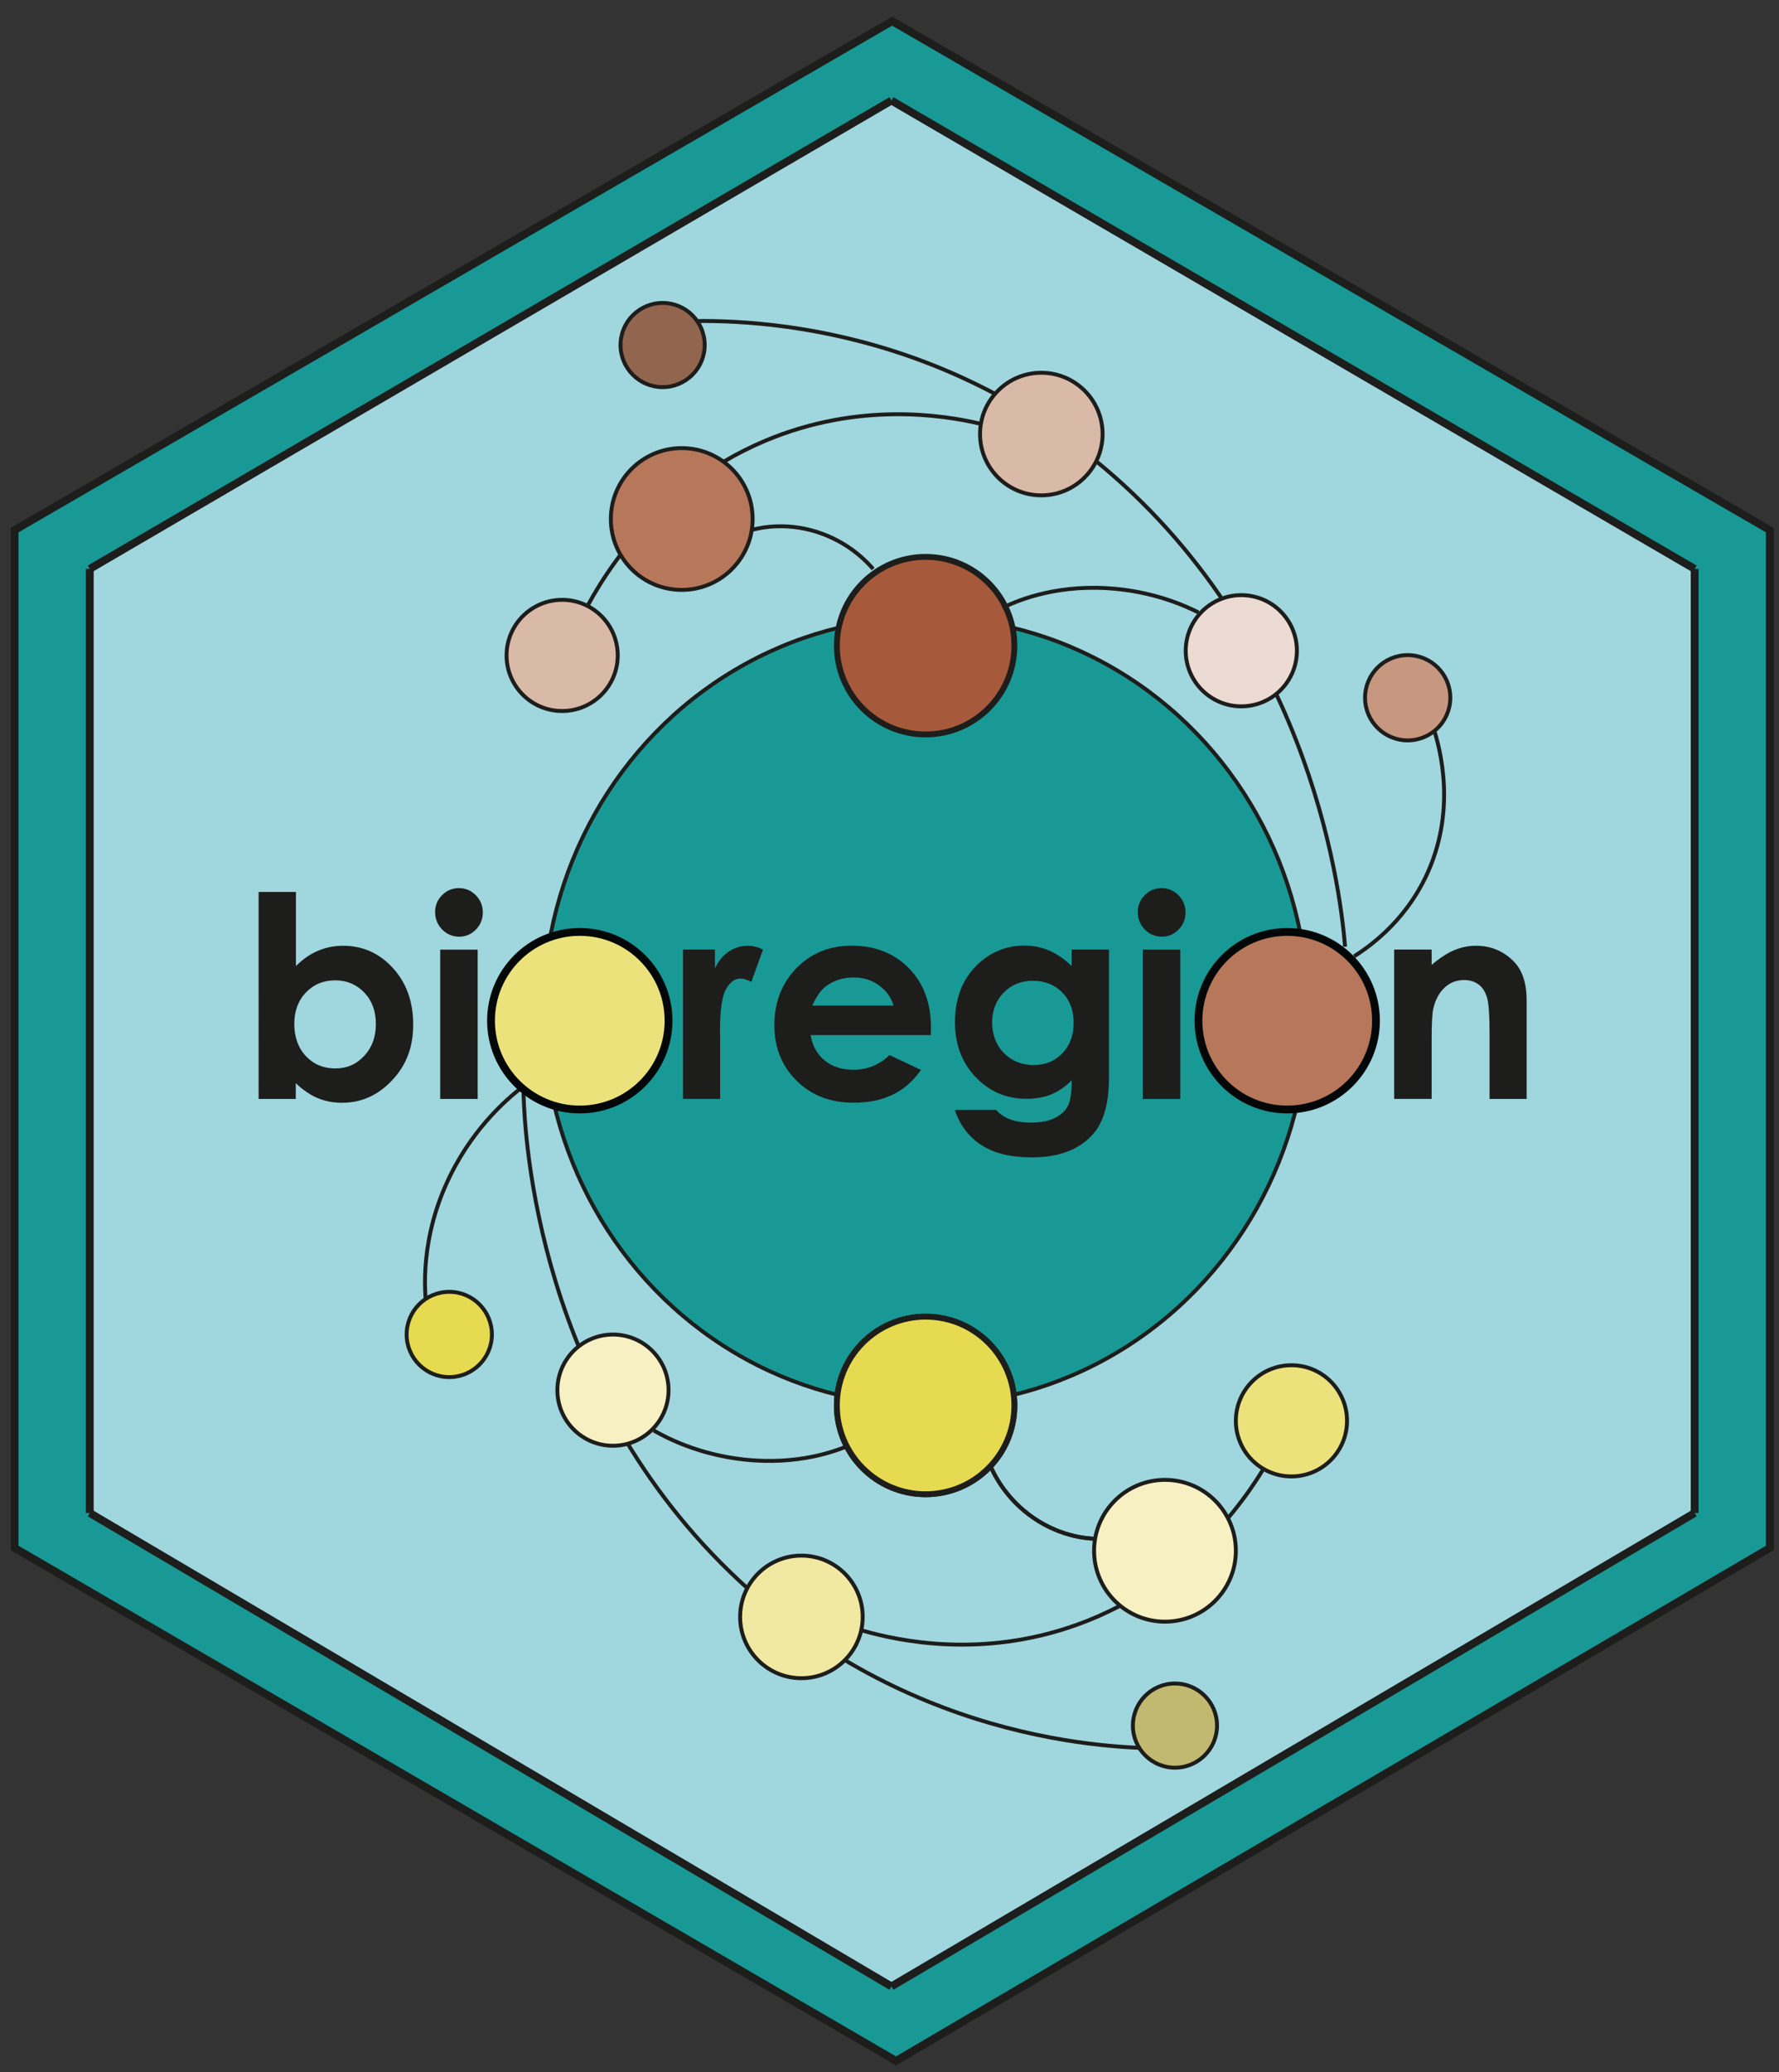
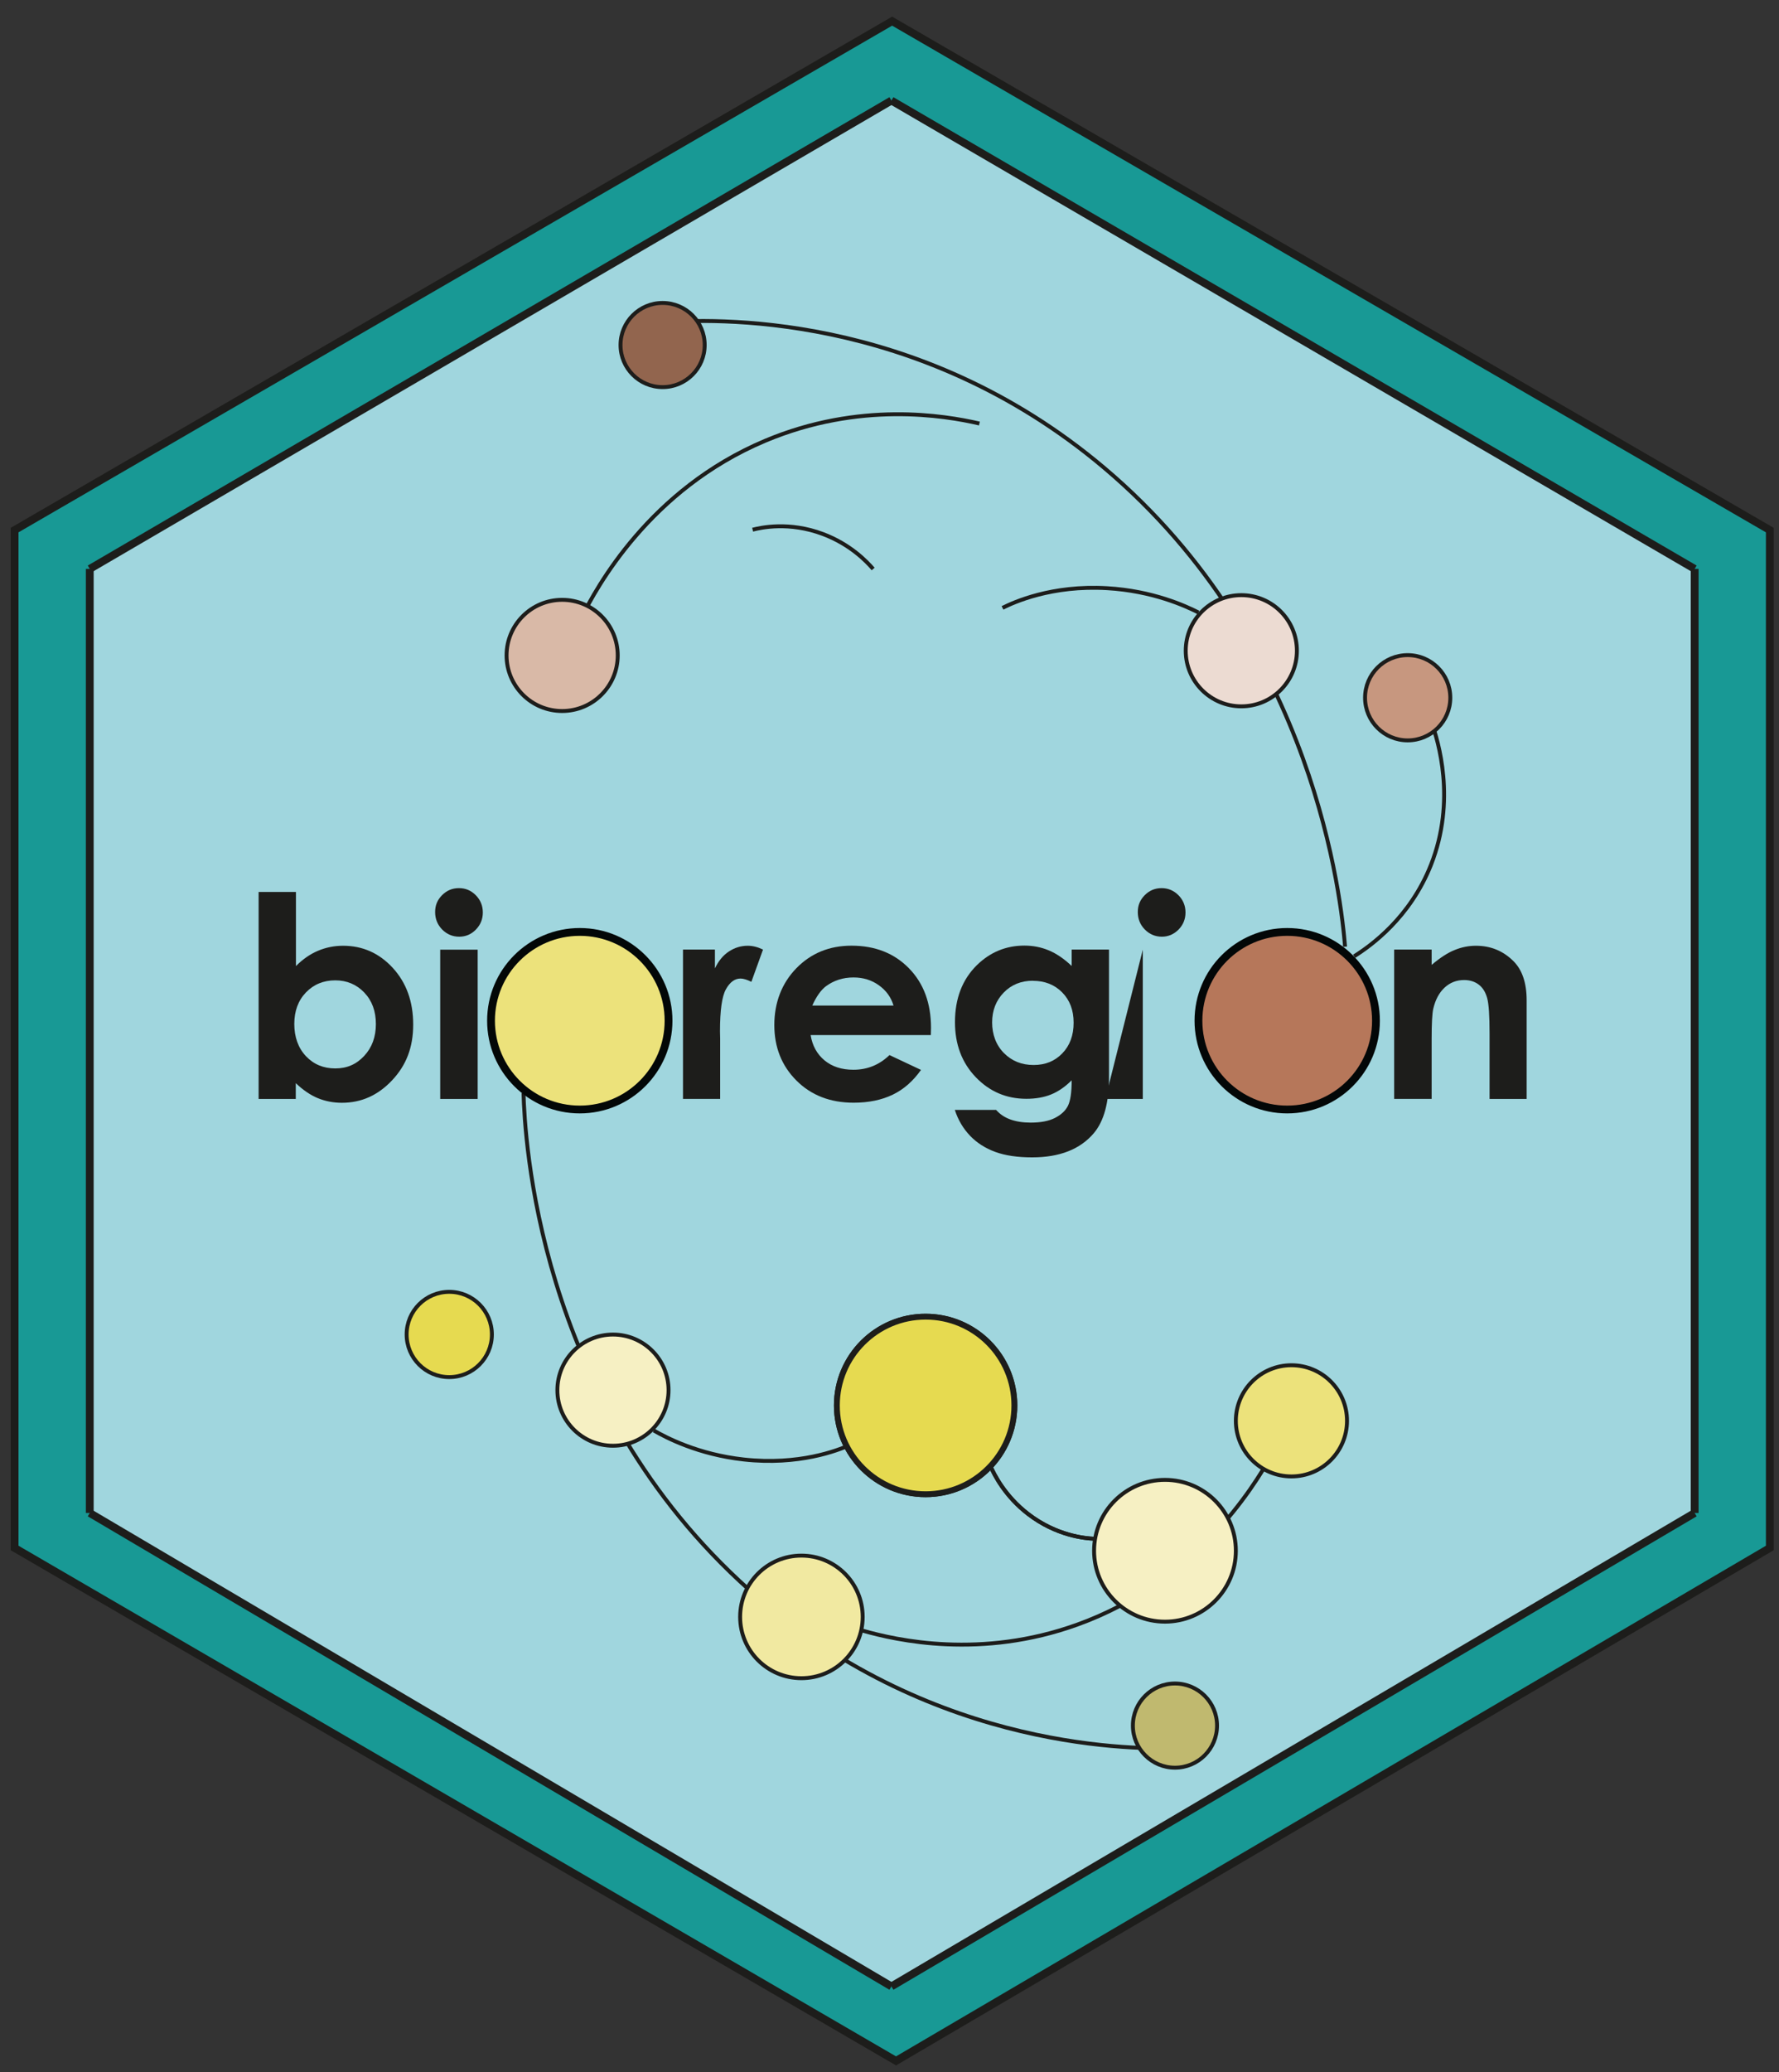
<svg xmlns="http://www.w3.org/2000/svg" xmlns:ns1="http://sodipodi.sourceforge.net/DTD/sodipodi-0.dtd" xmlns:ns2="http://www.inkscape.org/namespaces/inkscape" viewBox="0 0 322 375" version="1.1" id="svg116" ns1:docname="logo.svg" width="322" height="375" ns2:version="1.2.2 (1:1.2.2+202212051552+b0a8486541)">
  <rect x="0" y="0" width="322" height="375" fill="#333333" stroke="none" />
  <ns1:namedview id="namedview118" pagecolor="#ffffff" bordercolor="#000000" borderopacity="0.25" ns2:showpageshadow="2" ns2:pageopacity="0.0" ns2:pagecheckerboard="0" ns2:deskcolor="#d1d1d1" showgrid="false" ns2:zoom="1.1949367" ns2:cx="196.66314" ns2:cy="225.53496" ns2:window-width="1920" ns2:window-height="1016" ns2:window-x="0" ns2:window-y="0" ns2:window-maximized="1" ns2:current-layer="svg116" />
  <defs id="defs4">
    <style id="style2">
      .cls-1, .cls-2, .cls-3, .cls-4, .cls-5, .cls-6, .cls-7, .cls-8, .cls-9, .cls-10, .cls-11, .cls-12, .cls-13, .cls-14, .cls-15, .cls-16, .cls-17, .cls-18 {
        stroke-miterlimit: 10;
      }

      .cls-1, .cls-2, .cls-3, .cls-4, .cls-5, .cls-6, .cls-7, .cls-8, .cls-9, .cls-11, .cls-12, .cls-13, .cls-14, .cls-15, .cls-17, .cls-18 {
        stroke: #1d1d1b;
      }

      .cls-1, .cls-4, .cls-5, .cls-7, .cls-8, .cls-9, .cls-11, .cls-12, .cls-13, .cls-14, .cls-15, .cls-18 {
        stroke-width: .5px;
      }

      .cls-1, .cls-6 {
        fill: none;
      }

      .cls-2, .cls-3, .cls-17 {
        stroke-width: .75px;
      }

      .cls-2, .cls-19, .cls-13 {
        fill: #189995;
      }

      .cls-3, .cls-8 {
        fill: #e6da50;
      }

      .cls-4 {
        fill: #92654e;
      }

      .cls-5 {
        fill: #d9b9a7;
      }

      .cls-7, .cls-10 {
        fill: #ece27b;
      }

      .cls-20 {
        fill: #a0d6de;
      }

      .cls-9 {
        fill: #ecdbd2;
      }

      .cls-10, .cls-16 {
        stroke: #030707;
      }

      .cls-11 {
        fill: #c7977f;
      }

      .cls-12, .cls-16 {
        fill: #b6775a;
      }

      .cls-14 {
        fill: #f6f0c3;
      }

      .cls-15 {
        fill: #c0b96f;
      }

      .cls-21 {
        fill: #1d1d1b;
      }

      .cls-17 {
        fill: #a65a3b;
      }

      .cls-18 {
        fill: #f1e9a1;
      }
    </style>
  </defs>
  <g id="Calque_3" data-name="Calque 3" transform="matrix(1.413,0,0,1.413,-252.025,-96.046)">
    <g id="g10">
      <polygon class="cls-19" points="180.23,266.21 180.23,135.86 292.64,70.68 405.07,135.86 405.07,266.21 293.14,331.9 " id="polygon6" />
      <polygon class="cls-6" points="405.07,266.21 293.14,331.9 180.23,266.21 180.23,135.86 292.64,70.68 405.07,135.86 " id="polygon8" />
    </g>
  </g>
  <g id="Calque_4" data-name="Calque 4" transform="matrix(1.413,0,0,1.413,-252.025,-96.046)">
    <g id="g29">
      <path class="cls-20" d="m 395.44,140.83 v 120.9 c -34.29,20.21 -68.59,40.42 -102.89,60.63 L 189.86,261.73 V 140.83 L 292.55,80.85 Z" id="path13" />
      <g id="g27">
        <line class="cls-6" x1="189.86" y1="140.83" x2="189.86" y2="261.73" id="line15" />
        <line class="cls-6" x1="189.86" y1="140.83" x2="292.55" y2="80.85" id="line17" />
        <line class="cls-6" x1="395.44" y1="140.83" x2="292.55" y2="80.85" id="line19" />
        <path class="cls-6" d="m 395.44,140.83 v 120.9" id="path21" />
        <line class="cls-6" x1="189.86" y1="261.73" x2="292.55" y2="322.36" id="line23" />
        <path class="cls-6" d="m 292.55,322.36 c 34.3,-20.21 68.6,-40.42 102.89,-60.63" id="path25" />
      </g>
    </g>
  </g>
  <g id="cercle_central" data-name="cercle central" transform="matrix(1.413,0,0,1.413,-252.025,-96.046)">
-     <ellipse class="cls-13" cx="296.93" cy="197.5" rx="48.97" ry="50.46" id="ellipse32" />
-   </g>
+     </g>
  <g id="bioregion" transform="matrix(1.413,0,0,1.413,-252.025,-96.046)">
    <g id="g53">
      <path class="cls-21" d="m 216.27,182.2 v 9.49 c 0.87,-0.87 1.8,-1.52 2.81,-1.95 1.01,-0.43 2.09,-0.65 3.23,-0.65 2.5,0 4.62,0.94 6.36,2.83 1.74,1.89 2.62,4.31 2.62,7.26 0,2.95 -0.9,5.23 -2.71,7.15 -1.81,1.92 -3.94,2.87 -6.42,2.87 -1.1,0 -2.13,-0.2 -3.08,-0.59 -0.95,-0.39 -1.89,-1.03 -2.83,-1.92 v 2.02 h -4.76 V 182.2 h 4.76 z m 5.04,11.32 c -1.51,0 -2.77,0.52 -3.76,1.55 -0.99,1.03 -1.49,2.38 -1.49,4.04 0,1.66 0.5,3.07 1.49,4.12 0.99,1.05 2.25,1.57 3.76,1.57 1.51,0 2.7,-0.53 3.7,-1.6 1,-1.07 1.5,-2.43 1.5,-4.08 0,-1.65 -0.49,-2.99 -1.48,-4.03 -0.99,-1.04 -2.23,-1.57 -3.73,-1.57 z" id="path35" />
      <path class="cls-21" d="m 237.15,181.71 c 0.84,0 1.56,0.3 2.16,0.91 0.6,0.61 0.9,1.35 0.9,2.21 0,0.86 -0.3,1.58 -0.89,2.19 -0.59,0.61 -1.31,0.91 -2.14,0.91 -0.83,0 -1.58,-0.31 -2.18,-0.92 -0.6,-0.62 -0.9,-1.36 -0.9,-2.24 0,-0.88 0.3,-1.56 0.89,-2.16 0.6,-0.6 1.31,-0.9 2.16,-0.9 z m -2.4,7.88 h 4.8 v 19.12 h -4.8 z" id="path37" />
      <path class="cls-21" d="m 252.89,189.09 c 1.8,0 3.5,0.45 5.09,1.35 1.59,0.9 2.83,2.13 3.72,3.67 0.89,1.54 1.34,3.22 1.34,5.01 0,1.79 -0.45,3.49 -1.34,5.06 -0.89,1.57 -2.12,2.8 -3.67,3.68 -1.55,0.88 -3.25,1.33 -5.12,1.33 -2.74,0 -5.08,-0.98 -7.02,-2.93 -1.94,-1.95 -2.91,-4.32 -2.91,-7.11 0,-2.99 1.1,-5.48 3.29,-7.47 1.92,-1.73 4.13,-2.6 6.63,-2.6 z m 0.08,4.52 c -1.49,0 -2.73,0.52 -3.72,1.56 -0.99,1.04 -1.49,2.36 -1.49,3.98 0,1.62 0.49,3.01 1.47,4.04 0.98,1.03 2.22,1.55 3.72,1.55 1.5,0 2.75,-0.52 3.75,-1.56 1,-1.04 1.5,-2.38 1.5,-4.03 0,-1.65 -0.49,-2.97 -1.47,-4 -0.98,-1.03 -2.23,-1.54 -3.76,-1.54 z" id="path39" />
      <path class="cls-21" d="m 265.83,189.58 h 4.11 v 2.41 c 0.45,-0.95 1.04,-1.67 1.78,-2.16 0.74,-0.49 1.55,-0.74 2.43,-0.74 0.62,0 1.27,0.16 1.95,0.49 l -1.49,4.13 c -0.56,-0.28 -1.03,-0.42 -1.39,-0.42 -0.74,0 -1.36,0.46 -1.87,1.37 -0.51,0.91 -0.76,2.71 -0.76,5.38 l 0.02,0.93 v 7.73 h -4.76 v -19.12 z" id="path41" />
      <path class="cls-21" d="M 297.62,200.53 H 282.2 c 0.22,1.36 0.82,2.44 1.78,3.24 0.97,0.8 2.2,1.2 3.7,1.2 1.79,0 3.33,-0.63 4.62,-1.88 l 4.04,1.9 c -1.01,1.43 -2.21,2.49 -3.62,3.17 -1.41,0.68 -3.08,1.03 -5.01,1.03 -3,0 -5.44,-0.95 -7.33,-2.84 -1.89,-1.89 -2.83,-4.26 -2.83,-7.11 0,-2.85 0.94,-5.34 2.82,-7.27 1.88,-1.93 4.24,-2.89 7.07,-2.89 3.01,0 5.46,0.96 7.35,2.89 1.89,1.93 2.83,4.47 2.83,7.64 l -0.02,0.91 z m -4.8,-3.78 c -0.32,-1.07 -0.94,-1.93 -1.88,-2.6 -0.93,-0.67 -2.02,-1 -3.25,-1 -1.34,0 -2.51,0.38 -3.52,1.12 -0.63,0.47 -1.22,1.29 -1.76,2.48 z" id="path43" />
      <path class="cls-21" d="m 315.64,189.58 h 4.78 v 16.38 c 0,3.23 -0.65,5.61 -1.95,7.14 -1.75,2.06 -4.38,3.09 -7.89,3.09 -1.88,0 -3.45,-0.23 -4.73,-0.7 -1.28,-0.47 -2.36,-1.16 -3.23,-2.07 -0.87,-0.91 -1.53,-2.01 -1.95,-3.31 h 5.29 c 0.47,0.54 1.07,0.95 1.81,1.22 0.74,0.27 1.61,0.41 2.62,0.41 1.29,0 2.33,-0.2 3.11,-0.6 0.78,-0.4 1.34,-0.91 1.66,-1.55 0.32,-0.64 0.48,-1.72 0.48,-3.27 -0.84,0.84 -1.73,1.45 -2.65,1.82 -0.92,0.37 -1.97,0.55 -3.15,0.55 -2.57,0 -4.73,-0.93 -6.5,-2.78 -1.77,-1.85 -2.65,-4.2 -2.65,-7.03 0,-3.04 0.94,-5.47 2.81,-7.31 1.7,-1.66 3.73,-2.5 6.08,-2.5 1.1,0 2.14,0.2 3.12,0.61 0.98,0.41 1.96,1.07 2.94,2 v -2.11 z m -4.97,3.99 c -1.51,0 -2.76,0.51 -3.74,1.52 -0.98,1.01 -1.48,2.29 -1.48,3.82 0,1.53 0.5,2.9 1.51,3.92 1.01,1.02 2.27,1.53 3.8,1.53 1.53,0 2.72,-0.5 3.68,-1.49 0.96,-0.99 1.45,-2.3 1.45,-3.92 0,-1.62 -0.49,-2.89 -1.46,-3.88 -0.97,-0.99 -2.23,-1.49 -3.76,-1.49 z" id="path45" />
-       <path class="cls-21" d="m 327.15,181.71 c 0.84,0 1.56,0.3 2.17,0.91 0.6,0.61 0.9,1.35 0.9,2.21 0,0.86 -0.3,1.58 -0.89,2.19 -0.6,0.6 -1.31,0.91 -2.14,0.91 -0.83,0 -1.58,-0.31 -2.18,-0.92 -0.6,-0.61 -0.9,-1.36 -0.9,-2.24 0,-0.88 0.3,-1.56 0.89,-2.16 0.6,-0.6 1.31,-0.9 2.16,-0.9 z m -2.4,7.88 h 4.8 v 19.12 h -4.8 z" id="path47" />
+       <path class="cls-21" d="m 327.15,181.71 c 0.84,0 1.56,0.3 2.17,0.91 0.6,0.61 0.9,1.35 0.9,2.21 0,0.86 -0.3,1.58 -0.89,2.19 -0.6,0.6 -1.31,0.91 -2.14,0.91 -0.83,0 -1.58,-0.31 -2.18,-0.92 -0.6,-0.61 -0.9,-1.36 -0.9,-2.24 0,-0.88 0.3,-1.56 0.89,-2.16 0.6,-0.6 1.31,-0.9 2.16,-0.9 z m -2.4,7.88 v 19.12 h -4.8 z" id="path47" />
      <path class="cls-21" d="m 342.89,189.09 c 1.8,0 3.5,0.45 5.09,1.35 1.59,0.9 2.83,2.13 3.72,3.67 0.89,1.54 1.34,3.22 1.34,5.01 0,1.79 -0.45,3.49 -1.34,5.06 -0.89,1.57 -2.12,2.8 -3.67,3.68 -1.55,0.88 -3.25,1.33 -5.12,1.33 -2.74,0 -5.08,-0.98 -7.02,-2.93 -1.94,-1.95 -2.91,-4.32 -2.91,-7.11 0,-2.99 1.1,-5.48 3.29,-7.47 1.92,-1.73 4.13,-2.6 6.63,-2.6 z m 0.08,4.52 c -1.49,0 -2.73,0.52 -3.72,1.56 -0.99,1.04 -1.49,2.36 -1.49,3.98 0,1.62 0.49,3.01 1.47,4.04 0.98,1.03 2.22,1.55 3.72,1.55 1.5,0 2.75,-0.52 3.75,-1.56 1,-1.04 1.5,-2.38 1.5,-4.03 0,-1.65 -0.49,-2.97 -1.47,-4 -0.98,-1.03 -2.23,-1.54 -3.76,-1.54 z" id="path49" />
      <path class="cls-21" d="m 356.95,189.58 h 4.8 v 1.96 c 1.09,-0.92 2.07,-1.56 2.96,-1.91 0.88,-0.36 1.79,-0.54 2.71,-0.54 1.9,0 3.5,0.66 4.83,1.99 1.11,1.12 1.67,2.79 1.67,4.99 v 12.64 h -4.75 v -8.38 c 0,-2.28 -0.1,-3.8 -0.31,-4.55 -0.21,-0.75 -0.56,-1.32 -1.07,-1.71 -0.51,-0.39 -1.14,-0.59 -1.88,-0.59 -0.97,0 -1.8,0.32 -2.5,0.97 -0.7,0.65 -1.18,1.55 -1.45,2.7 -0.14,0.6 -0.21,1.89 -0.21,3.88 v 7.67 h -4.8 z" id="path51" />
    </g>
  </g>
  <g id="Calque_6" data-name="Calque 6" transform="matrix(1.413,0,0,1.413,-252.025,-96.046)">
    <circle class="cls-2" cx="252.63" cy="198.69" r="11.37" id="circle56" />
    <path class="cls-1" d="m 245.42,207.98 c 0.17,5.57 1.69,38.32 27.69,62.48 22.97,21.34 49.5,21.53 55.75,21.4" id="path58" />
-     <path class="cls-1" d="m 245.69,206.87 c -1.92,1.43 -6.44,5.13 -9.65,11.64 -3.93,7.98 -3.3,14.91 -3.03,17.02" id="path60" />
    <circle class="cls-14" cx="256.88" cy="246" r="7.12" id="circle62" />
    <circle class="cls-18" cx="281.02" cy="275.04" r="7.85" id="circle64" />
    <path class="cls-1" d="m 262.11,251.17 c 1.63,0.94 5.73,3.07 11.51,3.71 7.09,0.79 12.05,-1.17 13.53,-1.82" id="path66" />
    <circle class="cls-16" cx="343.25" cy="198.69" r="11.37" id="circle68" />
    <path class="cls-1" d="m 288.87,276.8 c 4.41,1.26 15.2,3.67 27.51,-0.78 15.11,-5.45 22.57,-17.63 24.72,-21.46" id="path70" />
    <circle class="cls-14" cx="327.59" cy="266.57" r="9.08" id="circle72" />
    <circle class="cls-15" cx="328.87" cy="288.96" r="5.39" id="circle74" />
    <circle class="cls-8" cx="235.91" cy="238.87" r="5.46" id="circle76" />
    <path class="cls-1" d="m 305.22,255.69 c 0.5,1.15 1.87,3.88 4.84,6.17 3.65,2.81 7.32,3.12 8.45,3.17" id="path78" />
    <circle class="cls-7" cx="343.79" cy="249.93" r="7.12" id="circle80" />
    <circle class="cls-2" cx="296.93" cy="247.96" r="11.37" id="circle82" />
-     <circle class="cls-17" cx="296.93" cy="150.66" r="11.37" id="circle84" />
  </g>
  <g id="Calque_6_-_copie" data-name="Calque 6 - copie" transform="matrix(1.413,0,0,1.413,-252.025,-96.046)">
    <circle class="cls-10" cx="252.63" cy="198.69" r="11.37" id="circle87" />
    <path class="cls-1" d="m 350.66,189.21 c -0.46,-5.58 -3.7,-38.42 -30.88,-61.34 -24.01,-20.25 -50.46,-19.06 -56.69,-18.6" id="path89" />
    <path class="cls-1" d="m 351.82,190.44 c 2.16,-1.36 7.16,-4.94 9.84,-11.7 3.28,-8.29 0.91,-15.91 0.09,-18.22" id="path91" />
    <circle class="cls-9" cx="337.37" cy="151.31" r="7.12" id="circle93" />
-     <circle class="cls-5" cx="311.75" cy="123.56" r="7.85" id="circle95" />
    <path class="cls-1" d="m 331.88,146.41 c -1.68,-0.85 -5.88,-2.77 -11.69,-3.11 -7.12,-0.42 -11.97,1.8 -13.41,2.52" id="path97" />
    <path class="cls-1" d="m 303.82,122.21 c -4.47,-1.03 -15.37,-2.87 -27.44,2.21 -14.8,6.23 -21.62,18.78 -23.57,22.72" id="path99" />
-     <circle class="cls-12" cx="265.69" cy="134.44" r="9.08" id="circle101" />
    <circle class="cls-4" cx="263.24" cy="112.16" r="5.39" id="circle103" />
    <circle class="cls-11" cx="358.68" cy="157.33" r="5.46" id="circle105" />
    <path class="cls-1" d="m 305.22,255.69 c 0.5,1.15 1.87,3.88 4.84,6.17 3.65,2.81 7.32,3.12 8.45,3.17" id="path107" />
    <circle class="cls-5" cx="250.37" cy="151.91" r="7.12" id="circle109" />
    <circle class="cls-3" cx="296.93" cy="247.96" r="11.37" id="circle111" />
    <path class="cls-1" d="m 290.21,140.84 c -0.82,-0.95 -2.92,-3.16 -6.44,-4.48 -4.31,-1.62 -7.92,-0.83 -9,-0.55" id="path113" />
  </g>
</svg>